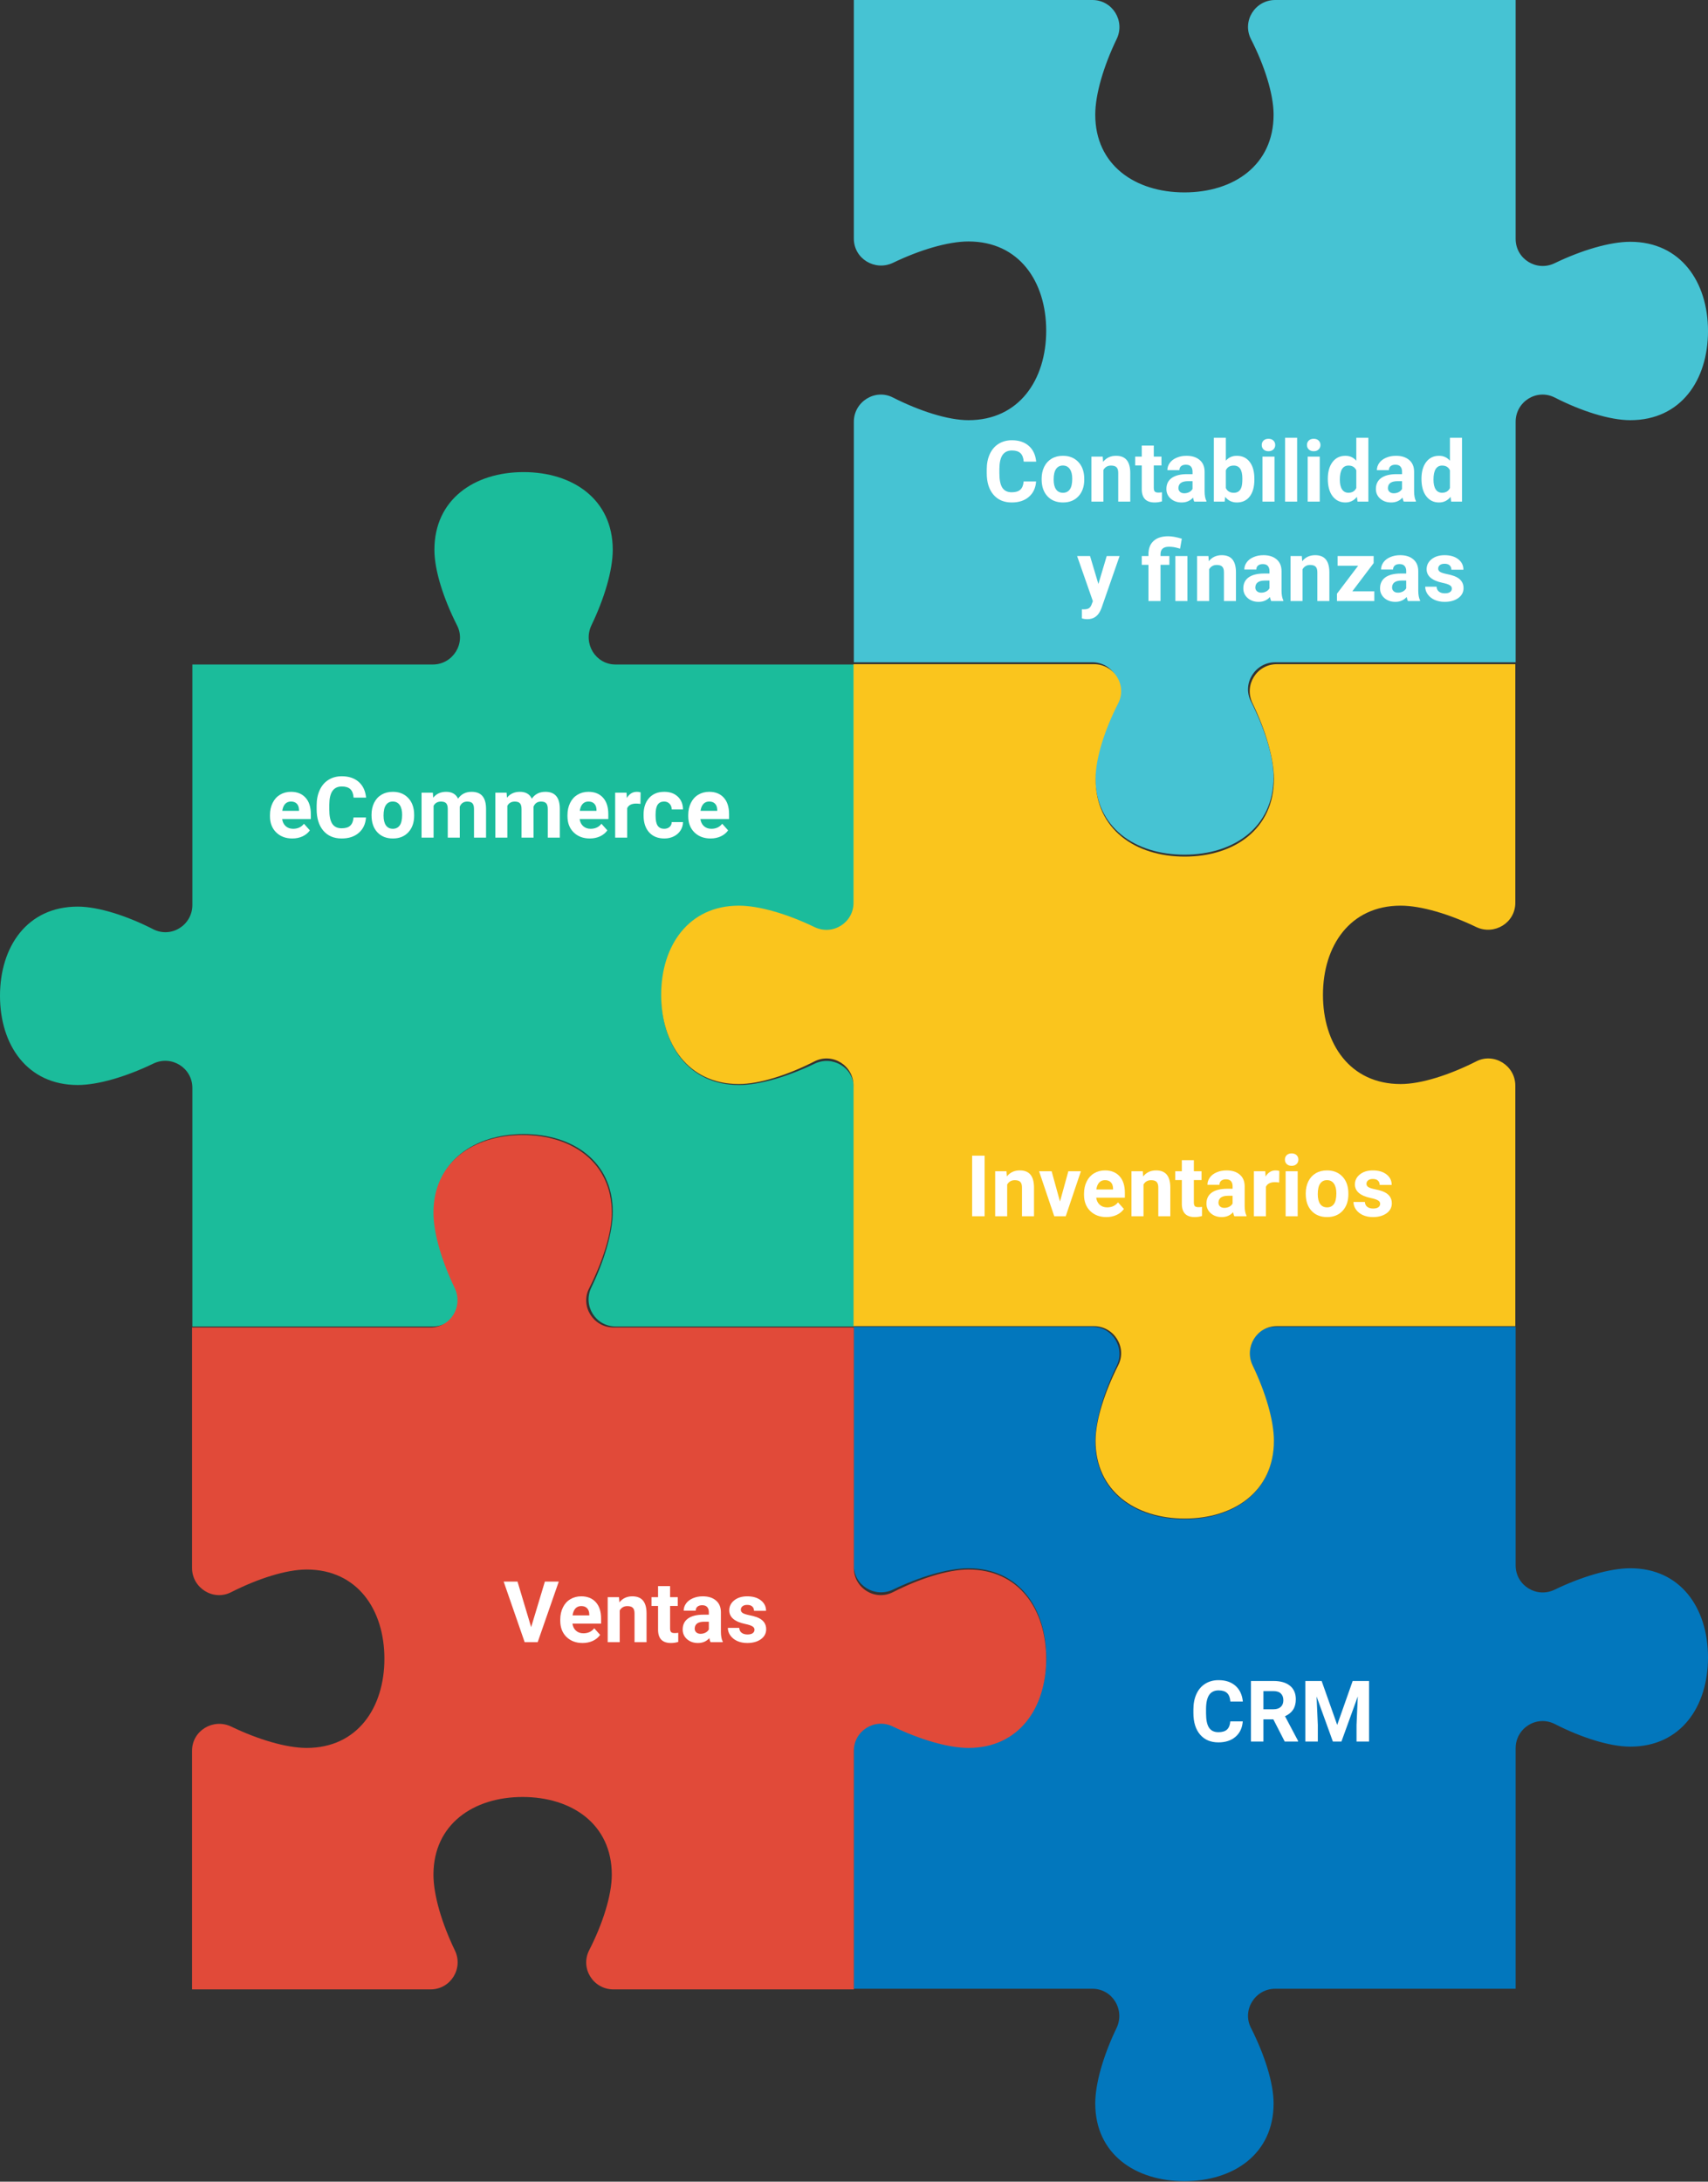
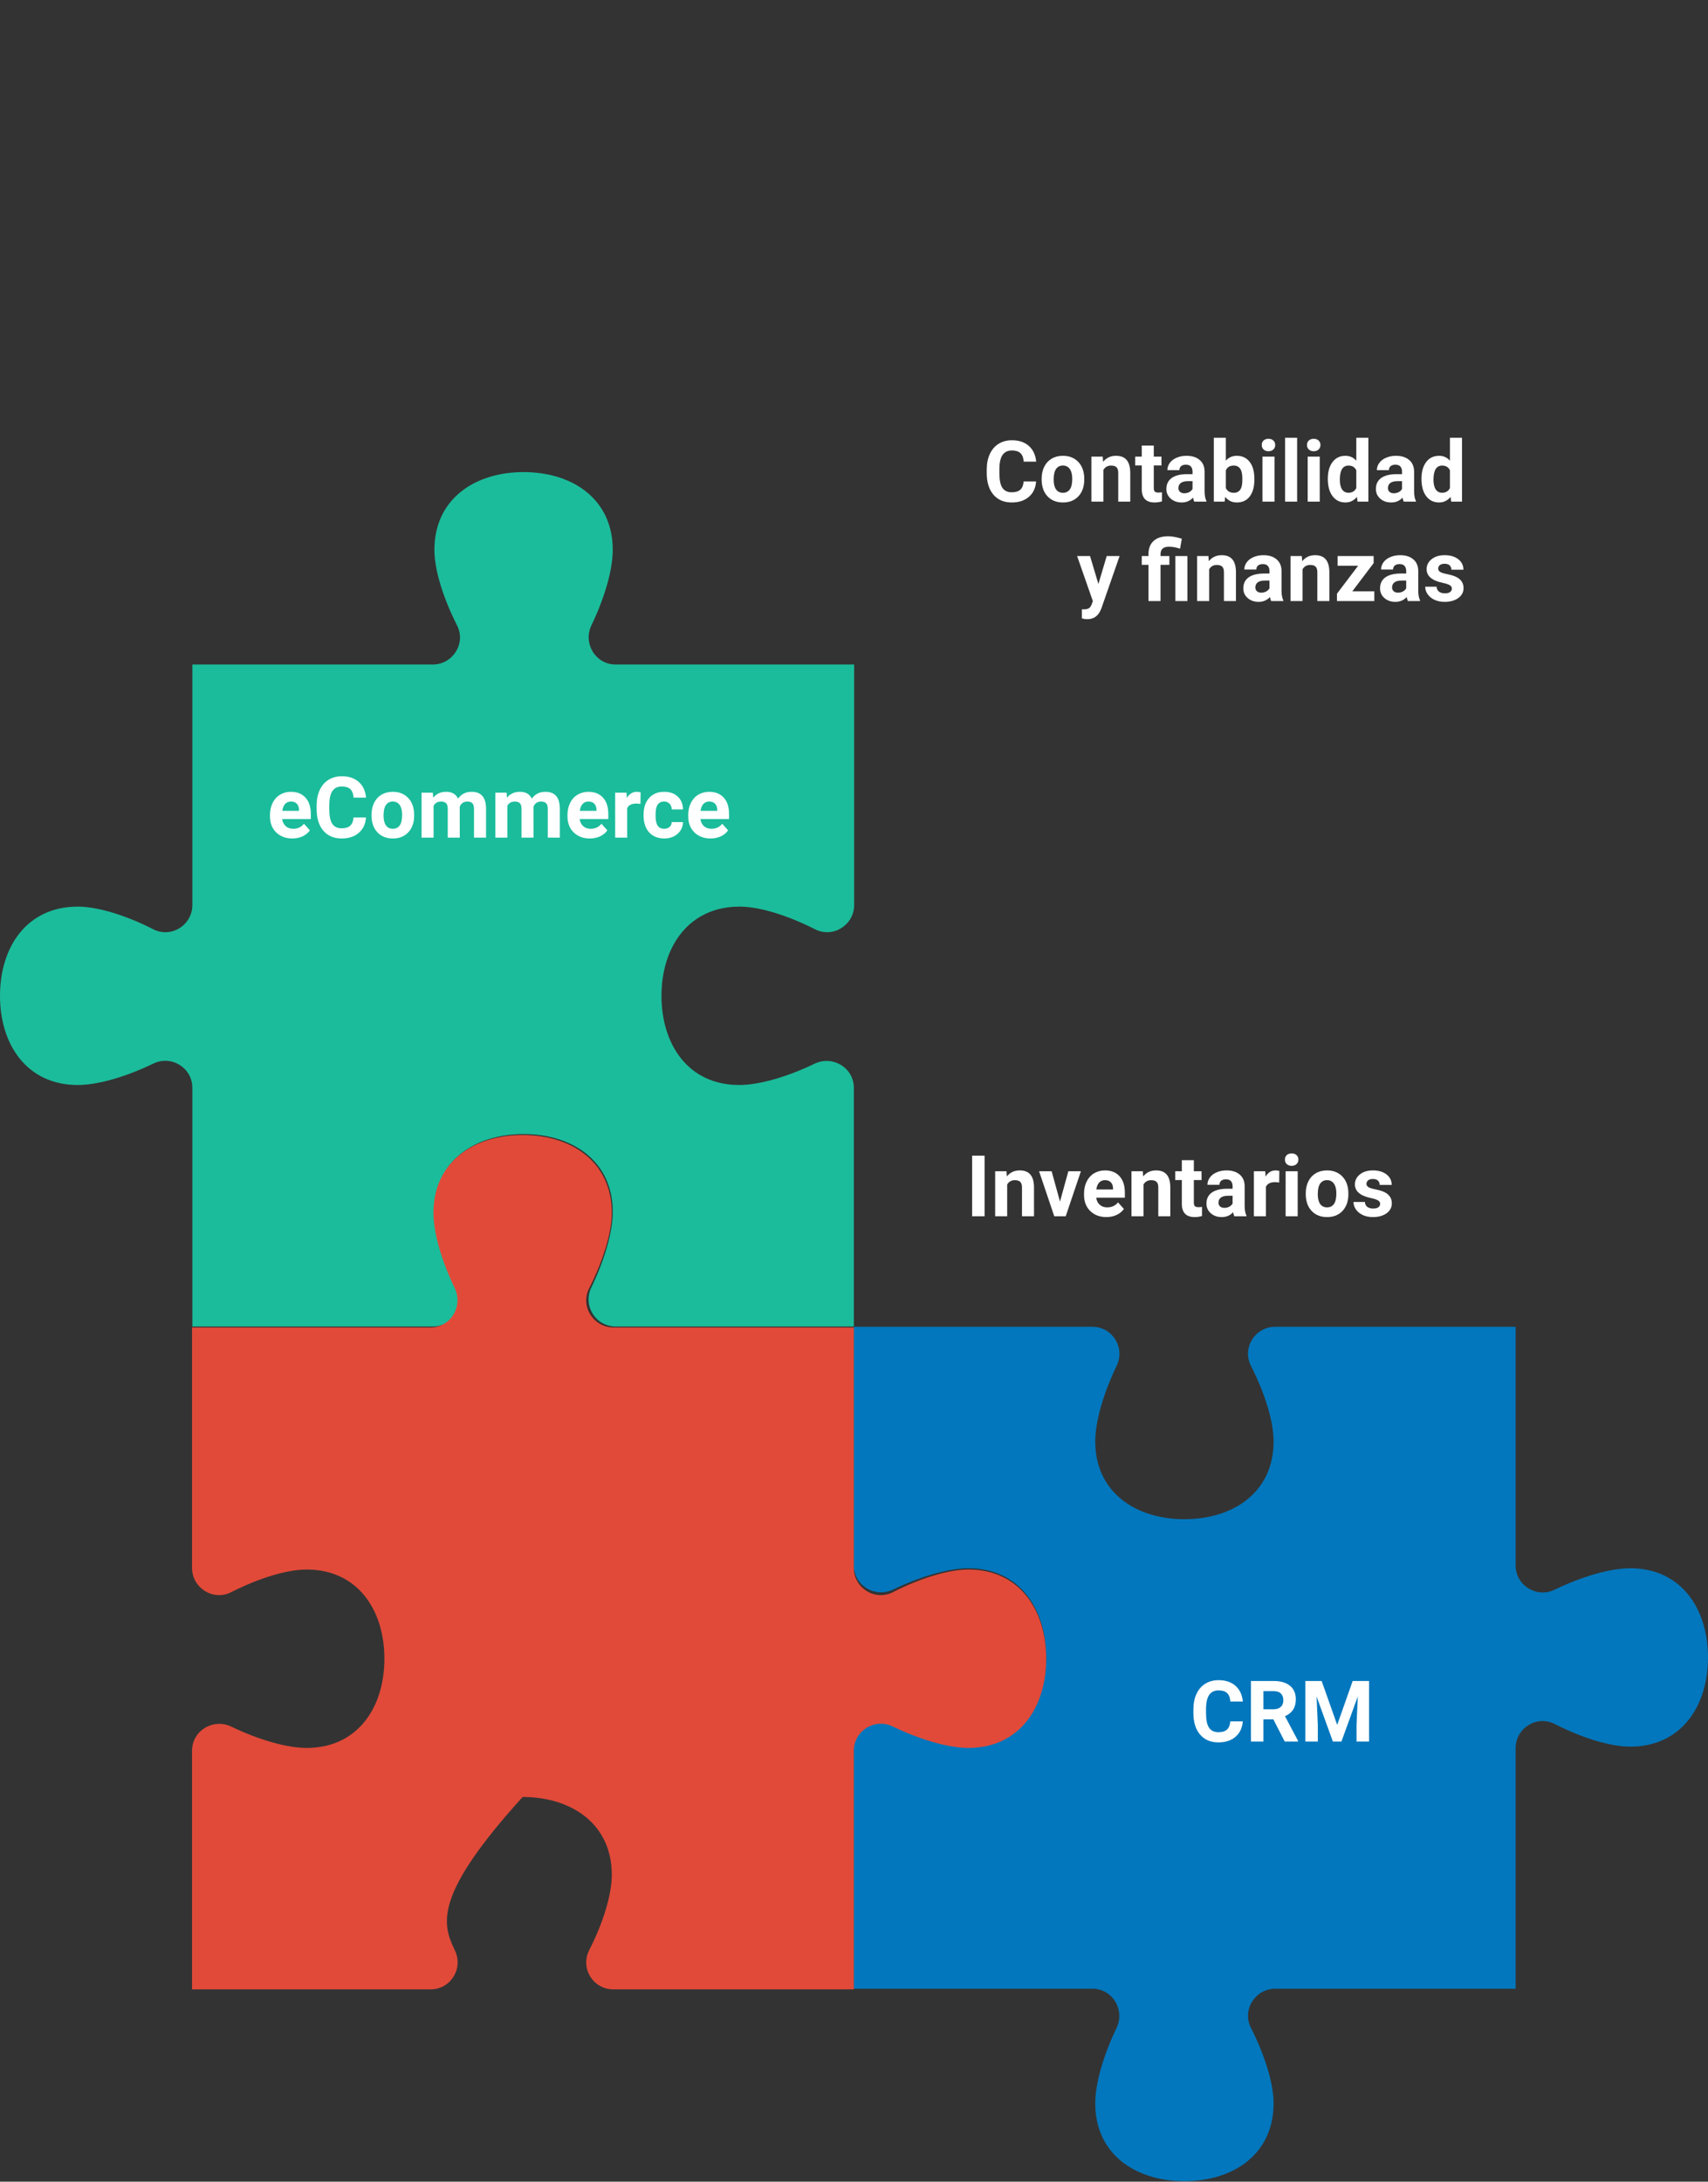
<svg xmlns="http://www.w3.org/2000/svg" width="361" height="461" viewBox="0 0 361 461" fill="none">
  <rect x="0" y="0" width="361" height="461" fill="#333333" stroke="none" />
  <path d="M204.699 369.077C200.324 369.077 194.333 367.125 188.746 364.298C184.976 362.346 180.466 365.173 180.466 369.414V420.235H230.884C235.125 420.235 237.817 424.678 236 428.515C233.307 434.102 231.49 440.093 231.49 444.468C231.49 455.171 239.971 460.893 250.337 460.893C260.771 460.893 269.185 455.104 269.185 444.468C269.185 440.093 267.233 434.102 264.406 428.515C262.454 424.745 265.281 420.235 269.521 420.235H320.343V369.414C320.343 365.173 324.785 362.346 328.622 364.298C334.142 367.125 340.2 369.077 344.576 369.077C355.278 369.077 361 360.596 361 350.23C361 339.796 355.211 331.382 344.576 331.382C340.2 331.382 334.209 333.2 328.622 335.892C324.785 337.777 320.343 335.017 320.343 330.776V280.359V290.052V280.359H269.521C265.281 280.359 262.454 284.802 264.406 288.638C267.233 294.158 269.185 300.216 269.185 304.592C269.185 315.294 260.703 321.016 250.337 321.016C239.904 321.016 231.49 315.227 231.49 304.592C231.49 300.216 233.307 294.225 236 288.638C237.884 284.802 235.125 280.359 230.884 280.359H180.466V330.776C180.466 335.017 184.909 337.71 188.746 335.892C194.333 333.2 200.324 331.382 204.699 331.382C215.402 331.382 221.123 339.864 221.123 350.23C221.123 360.596 215.402 369.077 204.699 369.077Z" fill="#0277BD" />
-   <path d="M204.699 88.786C200.324 88.786 194.333 86.834 188.746 84.007C184.976 82.055 180.466 84.882 180.466 89.123V139.944H230.884C235.125 139.944 237.817 144.387 236 148.223C233.307 153.81 231.49 159.801 231.49 164.177C231.49 174.879 239.971 180.601 250.337 180.601C260.771 180.601 269.185 174.812 269.185 164.177C269.185 159.801 267.233 153.81 264.406 148.223C262.454 144.454 265.281 139.944 269.521 139.944H320.343V89.123C320.343 84.882 324.785 82.055 328.622 84.007C334.142 86.834 340.2 88.786 344.576 88.786C355.278 88.786 361 80.305 361 69.938C361 59.572 355.211 51.091 344.576 51.091C340.2 51.091 334.209 52.908 328.622 55.601C324.785 57.485 320.343 54.725 320.343 50.485V0V9.693V0H269.521C265.281 0 262.454 4.443 264.406 8.28C267.233 13.799 269.185 19.857 269.185 24.233C269.185 34.935 260.703 40.657 250.337 40.657C239.904 40.657 231.49 34.868 231.49 24.233C231.49 19.857 233.307 13.867 236 8.28C237.884 4.443 235.125 0 230.884 0H180.466V50.417C180.466 54.658 184.909 57.351 188.746 55.533C194.333 52.841 200.324 51.023 204.699 51.023C215.402 51.023 221.123 59.505 221.123 69.871C221.123 80.237 215.402 88.786 204.699 88.786Z" fill="#46C3D3" />
  <path d="M156.301 191.573C160.676 191.573 166.667 193.525 172.254 196.353C176.024 198.305 180.534 195.477 180.534 191.237V140.415H130.116C125.875 140.415 123.183 135.973 125 132.136C127.693 126.549 129.51 120.558 129.51 116.183C129.51 105.48 121.029 99.758 110.663 99.758C100.229 99.758 91.815 105.547 91.815 116.183C91.815 120.558 93.767 126.549 96.594 132.136C98.546 135.905 95.719 140.415 91.478 140.415H40.657V191.237C40.657 195.477 36.214 198.305 32.378 196.353C26.858 193.525 20.8 191.573 16.424 191.573C5.722 191.573 0 200.055 0 210.421C0 220.854 5.789 229.269 16.424 229.269C20.8 229.269 26.791 227.451 32.378 224.759C36.214 222.874 40.657 225.634 40.657 229.874V280.292V270.599V280.292H91.478C95.719 280.292 98.546 275.849 96.594 272.012C93.767 266.493 91.815 260.435 91.815 256.059C91.815 245.356 100.296 239.635 110.663 239.635C121.096 239.635 129.51 245.424 129.51 256.059C129.51 260.435 127.693 266.425 125 272.012C123.116 275.849 125.875 280.292 130.116 280.292H180.466V229.874C180.466 225.634 176.024 222.941 172.187 224.759C166.6 227.451 160.609 229.269 156.234 229.269C145.531 229.269 139.809 220.787 139.809 210.421C139.809 200.055 145.598 191.573 156.301 191.573Z" fill="#1BBC9B" />
-   <path d="M296.043 229.066C300.418 229.066 306.409 227.114 311.996 224.287C315.765 222.335 320.275 225.162 320.275 229.403V280.224H269.858C265.617 280.224 262.925 284.667 264.742 288.504C267.435 294.091 269.252 300.082 269.252 304.457C269.252 315.16 260.771 320.881 250.404 320.881C239.971 320.881 231.557 315.092 231.557 304.457C231.557 300.082 233.509 294.091 236.336 288.504C238.288 284.734 235.461 280.224 231.22 280.224H180.399V229.403C180.399 225.162 175.956 222.335 172.119 224.287C166.6 227.114 160.541 229.066 156.166 229.066C145.463 229.066 139.742 220.585 139.742 210.219C139.742 199.852 145.531 191.371 156.166 191.371C160.541 191.371 166.532 193.188 172.119 195.881C175.956 197.766 180.399 195.006 180.399 190.765V140.348V150.041V140.348H231.22C235.461 140.348 238.288 144.79 236.336 148.627C233.509 154.147 231.557 160.205 231.557 164.58C231.557 175.283 240.038 181.005 250.404 181.005C260.838 181.005 269.252 175.216 269.252 164.58C269.252 160.205 267.435 154.214 264.742 148.627C262.857 144.79 265.617 140.348 269.858 140.348H320.275V190.765C320.275 195.006 315.833 197.698 311.996 195.881C306.409 193.188 300.418 191.371 296.043 191.371C285.34 191.371 279.618 199.852 279.618 210.219C279.618 220.585 285.34 229.066 296.043 229.066Z" fill="#FAC51D" />
-   <path d="M64.822 331.651C60.447 331.651 54.456 333.604 48.869 336.431C45.099 338.383 40.589 335.556 40.589 331.315V280.494H91.007C95.248 280.494 97.94 276.051 96.123 272.214C93.43 266.627 91.613 260.636 91.613 256.261C91.613 245.558 100.094 239.836 110.46 239.836C120.894 239.836 129.308 245.625 129.308 256.261C129.308 260.636 127.356 266.627 124.529 272.214C122.577 275.984 125.404 280.494 129.645 280.494H180.466V331.315C180.466 335.556 184.909 338.383 188.745 336.431C194.265 333.604 200.323 331.651 204.699 331.651C215.401 331.651 221.123 340.133 221.123 350.499C221.123 360.933 215.334 369.347 204.699 369.347C200.323 369.347 194.332 367.529 188.745 364.837C184.909 362.952 180.466 365.712 180.466 369.953V420.37V410.677V420.37H129.645C125.404 420.37 122.577 415.927 124.529 412.091C127.356 406.571 129.308 400.513 129.308 396.137C129.308 385.435 120.827 379.713 110.46 379.713C100.027 379.713 91.613 385.502 91.613 396.137C91.613 400.513 93.43 406.504 96.123 412.091C98.007 415.927 95.248 420.37 91.007 420.37H40.589V369.953C40.589 365.712 45.032 363.019 48.869 364.837C54.456 367.529 60.447 369.347 64.822 369.347C75.525 369.347 81.246 360.865 81.246 350.499C81.246 340.133 75.525 331.651 64.822 331.651Z" fill="#E14A39" />
+   <path d="M64.822 331.651C60.447 331.651 54.456 333.604 48.869 336.431C45.099 338.383 40.589 335.556 40.589 331.315V280.494H91.007C95.248 280.494 97.94 276.051 96.123 272.214C93.43 266.627 91.613 260.636 91.613 256.261C91.613 245.558 100.094 239.836 110.46 239.836C120.894 239.836 129.308 245.625 129.308 256.261C129.308 260.636 127.356 266.627 124.529 272.214C122.577 275.984 125.404 280.494 129.645 280.494H180.466V331.315C180.466 335.556 184.909 338.383 188.745 336.431C194.265 333.604 200.323 331.651 204.699 331.651C215.401 331.651 221.123 340.133 221.123 350.499C221.123 360.933 215.334 369.347 204.699 369.347C200.323 369.347 194.332 367.529 188.745 364.837C184.909 362.952 180.466 365.712 180.466 369.953V420.37V410.677V420.37H129.645C125.404 420.37 122.577 415.927 124.529 412.091C127.356 406.571 129.308 400.513 129.308 396.137C129.308 385.435 120.827 379.713 110.46 379.713C91.613 400.513 93.43 406.504 96.123 412.091C98.007 415.927 95.248 420.37 91.007 420.37H40.589V369.953C40.589 365.712 45.032 363.019 48.869 364.837C54.456 367.529 60.447 369.347 64.822 369.347C75.525 369.347 81.246 360.865 81.246 350.499C81.246 340.133 75.525 331.651 64.822 331.651Z" fill="#E14A39" />
  <path d="M218.989 101.737C218.89 103.114 218.38 104.198 217.46 104.989C216.546 105.78 215.339 106.176 213.839 106.176C212.198 106.176 210.906 105.625 209.963 104.523C209.025 103.416 208.557 101.898 208.557 99.971V99.189C208.557 97.958 208.773 96.874 209.207 95.936C209.641 94.999 210.259 94.281 211.062 93.783C211.87 93.279 212.808 93.027 213.874 93.027C215.351 93.027 216.54 93.423 217.442 94.214C218.345 95.005 218.866 96.115 219.007 97.545H216.37C216.306 96.719 216.074 96.121 215.676 95.752C215.283 95.377 214.683 95.189 213.874 95.189C212.995 95.189 212.336 95.506 211.896 96.139C211.463 96.766 211.24 97.741 211.229 99.065V100.032C211.229 101.415 211.437 102.426 211.853 103.064C212.274 103.703 212.937 104.022 213.839 104.022C214.653 104.022 215.26 103.838 215.658 103.469C216.062 103.094 216.294 102.517 216.353 101.737H218.989ZM220.158 101.157C220.158 100.214 220.34 99.373 220.703 98.635C221.066 97.897 221.588 97.325 222.268 96.921C222.953 96.517 223.747 96.314 224.649 96.314C225.933 96.314 226.979 96.707 227.787 97.492C228.602 98.277 229.056 99.344 229.149 100.691L229.167 101.342C229.167 102.801 228.76 103.973 227.945 104.857C227.131 105.736 226.038 106.176 224.667 106.176C223.296 106.176 222.2 105.736 221.38 104.857C220.565 103.979 220.158 102.783 220.158 101.271V101.157ZM222.698 101.342C222.698 102.244 222.868 102.936 223.208 103.416C223.548 103.891 224.034 104.128 224.667 104.128C225.282 104.128 225.763 103.894 226.108 103.425C226.454 102.95 226.627 102.194 226.627 101.157C226.627 100.272 226.454 99.587 226.108 99.101C225.763 98.614 225.276 98.371 224.649 98.371C224.028 98.371 223.548 98.614 223.208 99.101C222.868 99.581 222.698 100.328 222.698 101.342ZM233.069 96.49L233.148 97.589C233.828 96.739 234.739 96.314 235.882 96.314C236.89 96.314 237.64 96.61 238.132 97.202C238.624 97.794 238.876 98.679 238.888 99.856V106H236.348V99.918C236.348 99.379 236.23 98.989 235.996 98.749C235.762 98.503 235.372 98.38 234.827 98.38C234.112 98.38 233.576 98.685 233.219 99.294V106H230.679V96.49H233.069ZM243.862 94.152V96.49H245.488V98.353H243.862V103.1C243.862 103.451 243.93 103.703 244.064 103.855C244.199 104.008 244.457 104.084 244.838 104.084C245.119 104.084 245.368 104.063 245.585 104.022V105.947C245.087 106.1 244.574 106.176 244.047 106.176C242.266 106.176 241.357 105.276 241.322 103.478V98.353H239.934V96.49H241.322V94.152H243.862ZM252.414 106C252.297 105.771 252.212 105.487 252.159 105.147C251.544 105.833 250.744 106.176 249.76 106.176C248.828 106.176 248.055 105.906 247.439 105.367C246.83 104.828 246.525 104.148 246.525 103.328C246.525 102.32 246.897 101.547 247.642 101.008C248.392 100.469 249.473 100.196 250.885 100.19H252.054V99.645C252.054 99.206 251.939 98.855 251.711 98.591C251.488 98.327 251.134 98.195 250.647 98.195C250.22 98.195 249.883 98.298 249.637 98.503C249.396 98.708 249.276 98.989 249.276 99.347H246.736C246.736 98.796 246.906 98.286 247.246 97.817C247.586 97.349 248.066 96.982 248.688 96.719C249.309 96.449 250.006 96.314 250.779 96.314C251.951 96.314 252.88 96.61 253.565 97.202C254.257 97.788 254.603 98.614 254.603 99.681V103.803C254.608 104.705 254.734 105.388 254.98 105.851V106H252.414ZM250.313 104.233C250.688 104.233 251.034 104.151 251.351 103.987C251.667 103.817 251.901 103.592 252.054 103.311V101.676H251.104C249.833 101.676 249.156 102.115 249.074 102.994L249.065 103.144C249.065 103.46 249.177 103.721 249.399 103.926C249.622 104.131 249.927 104.233 250.313 104.233ZM265.123 101.333C265.123 102.856 264.798 104.046 264.147 104.901C263.497 105.751 262.589 106.176 261.423 106.176C260.392 106.176 259.568 105.78 258.953 104.989L258.839 106H256.554V92.5H259.094V97.343C259.68 96.657 260.45 96.314 261.405 96.314C262.565 96.314 263.474 96.742 264.13 97.598C264.792 98.447 265.123 99.645 265.123 101.192V101.333ZM262.583 101.148C262.583 100.188 262.431 99.487 262.126 99.048C261.821 98.603 261.367 98.38 260.764 98.38C259.955 98.38 259.398 98.711 259.094 99.373V103.126C259.404 103.794 259.967 104.128 260.781 104.128C261.602 104.128 262.141 103.724 262.398 102.915C262.521 102.528 262.583 101.939 262.583 101.148ZM269.377 106H266.828V96.49H269.377V106ZM266.679 94.029C266.679 93.648 266.805 93.335 267.057 93.089C267.314 92.843 267.663 92.72 268.103 92.72C268.536 92.72 268.882 92.843 269.14 93.089C269.397 93.335 269.526 93.648 269.526 94.029C269.526 94.416 269.395 94.732 269.131 94.978C268.873 95.225 268.53 95.348 268.103 95.348C267.675 95.348 267.329 95.225 267.065 94.978C266.808 94.732 266.679 94.416 266.679 94.029ZM274.158 106H271.609V92.5H274.158V106ZM278.939 106H276.391V96.49H278.939V106ZM276.241 94.029C276.241 93.648 276.367 93.335 276.619 93.089C276.877 92.843 277.226 92.72 277.665 92.72C278.099 92.72 278.444 92.843 278.702 93.089C278.96 93.335 279.089 93.648 279.089 94.029C279.089 94.416 278.957 94.732 278.693 94.978C278.436 95.225 278.093 95.348 277.665 95.348C277.237 95.348 276.892 95.225 276.628 94.978C276.37 94.732 276.241 94.416 276.241 94.029ZM280.645 101.175C280.645 99.692 280.976 98.512 281.638 97.633C282.306 96.754 283.217 96.314 284.371 96.314C285.297 96.314 286.062 96.66 286.665 97.352V92.5H289.214V106H286.92L286.797 104.989C286.164 105.78 285.35 106.176 284.354 106.176C283.234 106.176 282.335 105.736 281.655 104.857C280.981 103.973 280.645 102.745 280.645 101.175ZM283.185 101.359C283.185 102.25 283.34 102.933 283.65 103.407C283.961 103.882 284.412 104.119 285.004 104.119C285.789 104.119 286.343 103.788 286.665 103.126V99.373C286.349 98.711 285.801 98.38 285.021 98.38C283.797 98.38 283.185 99.373 283.185 101.359ZM296.693 106C296.576 105.771 296.491 105.487 296.438 105.147C295.823 105.833 295.023 106.176 294.039 106.176C293.107 106.176 292.334 105.906 291.719 105.367C291.109 104.828 290.805 104.148 290.805 103.328C290.805 102.32 291.177 101.547 291.921 101.008C292.671 100.469 293.752 100.196 295.164 100.19H296.333V99.645C296.333 99.206 296.219 98.855 295.99 98.591C295.768 98.327 295.413 98.195 294.927 98.195C294.499 98.195 294.162 98.298 293.916 98.503C293.676 98.708 293.556 98.989 293.556 99.347H291.016C291.016 98.796 291.186 98.286 291.525 97.817C291.865 97.349 292.346 96.982 292.967 96.719C293.588 96.449 294.285 96.314 295.059 96.314C296.23 96.314 297.159 96.61 297.845 97.202C298.536 97.788 298.882 98.614 298.882 99.681V103.803C298.888 104.705 299.014 105.388 299.26 105.851V106H296.693ZM294.593 104.233C294.968 104.233 295.313 104.151 295.63 103.987C295.946 103.817 296.181 103.592 296.333 103.311V101.676H295.384C294.112 101.676 293.436 102.115 293.354 102.994L293.345 103.144C293.345 103.46 293.456 103.721 293.679 103.926C293.901 104.131 294.206 104.233 294.593 104.233ZM300.438 101.175C300.438 99.692 300.769 98.512 301.431 97.633C302.099 96.754 303.01 96.314 304.164 96.314C305.09 96.314 305.854 96.66 306.458 97.352V92.5H309.007V106H306.713L306.59 104.989C305.957 105.78 305.143 106.176 304.146 106.176C303.027 106.176 302.128 105.736 301.448 104.857C300.774 103.973 300.438 102.745 300.438 101.175ZM302.978 101.359C302.978 102.25 303.133 102.933 303.443 103.407C303.754 103.882 304.205 104.119 304.797 104.119C305.582 104.119 306.136 103.788 306.458 103.126V99.373C306.142 98.711 305.594 98.38 304.814 98.38C303.59 98.38 302.978 99.373 302.978 101.359ZM232.155 123.405L233.913 117.49H236.638L232.814 128.477L232.604 128.978C232.035 130.22 231.098 130.841 229.791 130.841C229.422 130.841 229.047 130.785 228.666 130.674V128.749L229.053 128.758C229.533 128.758 229.891 128.685 230.125 128.538C230.365 128.392 230.553 128.148 230.688 127.809L230.986 127.026L227.655 117.49H230.389L232.155 123.405ZM242.737 127V119.354H241.322V117.49H242.737V117.051C242.749 115.855 243.115 114.936 243.836 114.291C244.562 113.641 245.585 113.315 246.903 113.315C247.694 113.315 248.655 113.488 249.786 113.834L249.417 115.935C248.843 115.765 248.397 115.656 248.081 115.609C247.765 115.557 247.425 115.53 247.062 115.53C245.878 115.53 245.286 116.055 245.286 117.104V117.49H247.158V119.354H245.286V127H242.737ZM250.973 127H248.424V117.49H250.973V127ZM255.411 117.49L255.49 118.589C256.17 117.739 257.081 117.314 258.224 117.314C259.231 117.314 259.981 117.61 260.474 118.202C260.966 118.794 261.218 119.679 261.229 120.856V127H258.689V120.918C258.689 120.379 258.572 119.989 258.338 119.749C258.104 119.503 257.714 119.38 257.169 119.38C256.454 119.38 255.918 119.685 255.561 120.294V127H253.021V117.49H255.411ZM268.674 127C268.557 126.771 268.472 126.487 268.419 126.147C267.804 126.833 267.004 127.176 266.02 127.176C265.088 127.176 264.314 126.906 263.699 126.367C263.09 125.828 262.785 125.148 262.785 124.328C262.785 123.32 263.157 122.547 263.901 122.008C264.651 121.469 265.732 121.196 267.145 121.19H268.313V120.646C268.313 120.206 268.199 119.854 267.971 119.591C267.748 119.327 267.394 119.195 266.907 119.195C266.479 119.195 266.143 119.298 265.896 119.503C265.656 119.708 265.536 119.989 265.536 120.347H262.996C262.996 119.796 263.166 119.286 263.506 118.817C263.846 118.349 264.326 117.982 264.947 117.719C265.568 117.449 266.266 117.314 267.039 117.314C268.211 117.314 269.14 117.61 269.825 118.202C270.517 118.788 270.862 119.614 270.862 120.681V124.803C270.868 125.705 270.994 126.388 271.24 126.851V127H268.674ZM266.573 125.233C266.948 125.233 267.294 125.151 267.61 124.987C267.927 124.817 268.161 124.592 268.313 124.311V122.676H267.364C266.093 122.676 265.416 123.115 265.334 123.994L265.325 124.144C265.325 124.46 265.437 124.721 265.659 124.926C265.882 125.131 266.187 125.233 266.573 125.233ZM275.151 117.49L275.23 118.589C275.91 117.739 276.821 117.314 277.964 117.314C278.972 117.314 279.722 117.61 280.214 118.202C280.706 118.794 280.958 119.679 280.97 120.856V127H278.43V120.918C278.43 120.379 278.312 119.989 278.078 119.749C277.844 119.503 277.454 119.38 276.909 119.38C276.194 119.38 275.658 119.685 275.301 120.294V127H272.761V117.49H275.151ZM285.821 124.952H290.471V127H282.578V125.453L287.052 119.547H282.71V117.49H290.33V118.993L285.821 124.952ZM297.572 127C297.455 126.771 297.37 126.487 297.317 126.147C296.702 126.833 295.902 127.176 294.918 127.176C293.986 127.176 293.213 126.906 292.598 126.367C291.988 125.828 291.684 125.148 291.684 124.328C291.684 123.32 292.056 122.547 292.8 122.008C293.55 121.469 294.631 121.196 296.043 121.19H297.212V120.646C297.212 120.206 297.098 119.854 296.869 119.591C296.646 119.327 296.292 119.195 295.806 119.195C295.378 119.195 295.041 119.298 294.795 119.503C294.555 119.708 294.435 119.989 294.435 120.347H291.895C291.895 119.796 292.064 119.286 292.404 118.817C292.744 118.349 293.225 117.982 293.846 117.719C294.467 117.449 295.164 117.314 295.938 117.314C297.109 117.314 298.038 117.61 298.724 118.202C299.415 118.788 299.761 119.614 299.761 120.681V124.803C299.767 125.705 299.893 126.388 300.139 126.851V127H297.572ZM295.472 125.233C295.847 125.233 296.192 125.151 296.509 124.987C296.825 124.817 297.06 124.592 297.212 124.311V122.676H296.263C294.991 122.676 294.314 123.115 294.232 123.994L294.224 124.144C294.224 124.46 294.335 124.721 294.558 124.926C294.78 125.131 295.085 125.233 295.472 125.233ZM306.862 124.372C306.862 124.062 306.707 123.818 306.396 123.643C306.092 123.461 305.6 123.3 304.92 123.159C302.658 122.685 301.527 121.724 301.527 120.276C301.527 119.433 301.876 118.729 302.573 118.167C303.276 117.599 304.193 117.314 305.324 117.314C306.531 117.314 307.495 117.599 308.216 118.167C308.942 118.735 309.306 119.474 309.306 120.382H306.766C306.766 120.019 306.648 119.72 306.414 119.485C306.18 119.245 305.813 119.125 305.315 119.125C304.888 119.125 304.557 119.222 304.322 119.415C304.088 119.608 303.971 119.854 303.971 120.153C303.971 120.435 304.103 120.663 304.366 120.839C304.636 121.009 305.087 121.158 305.72 121.287C306.353 121.41 306.886 121.551 307.319 121.709C308.661 122.201 309.332 123.054 309.332 124.267C309.332 125.134 308.96 125.837 308.216 126.376C307.472 126.909 306.511 127.176 305.333 127.176C304.536 127.176 303.827 127.035 303.206 126.754C302.591 126.467 302.107 126.077 301.756 125.585C301.404 125.087 301.229 124.551 301.229 123.977H303.637C303.66 124.428 303.827 124.773 304.138 125.014C304.448 125.254 304.864 125.374 305.386 125.374C305.872 125.374 306.238 125.283 306.484 125.102C306.736 124.914 306.862 124.671 306.862 124.372Z" fill="white" />
  <path d="M208.104 257H205.467V244.203H208.104V257ZM212.727 247.49L212.806 248.589C213.485 247.739 214.396 247.314 215.539 247.314C216.547 247.314 217.297 247.61 217.789 248.202C218.281 248.794 218.533 249.679 218.545 250.856V257H216.005V250.918C216.005 250.379 215.888 249.989 215.653 249.749C215.419 249.503 215.029 249.38 214.484 249.38C213.77 249.38 213.233 249.685 212.876 250.294V257H210.336V247.49H212.727ZM224.038 253.897L225.805 247.49H228.459L225.251 257H222.825L219.617 247.49H222.271L224.038 253.897ZM233.838 257.176C232.443 257.176 231.307 256.748 230.428 255.893C229.555 255.037 229.118 253.897 229.118 252.474V252.228C229.118 251.272 229.303 250.42 229.672 249.67C230.041 248.914 230.562 248.334 231.236 247.93C231.916 247.52 232.689 247.314 233.557 247.314C234.857 247.314 235.88 247.725 236.624 248.545C237.374 249.365 237.749 250.528 237.749 252.034V253.071H231.693C231.775 253.692 232.021 254.19 232.432 254.565C232.848 254.94 233.372 255.128 234.005 255.128C234.983 255.128 235.748 254.773 236.299 254.064L237.547 255.462C237.166 256.001 236.65 256.423 236 256.728C235.35 257.026 234.629 257.176 233.838 257.176ZM233.548 249.371C233.044 249.371 232.634 249.541 232.317 249.881C232.007 250.221 231.808 250.707 231.72 251.34H235.253V251.138C235.241 250.575 235.089 250.142 234.796 249.837C234.503 249.526 234.087 249.371 233.548 249.371ZM241.537 247.49L241.616 248.589C242.296 247.739 243.207 247.314 244.35 247.314C245.357 247.314 246.107 247.61 246.6 248.202C247.092 248.794 247.344 249.679 247.355 250.856V257H244.815V250.918C244.815 250.379 244.698 249.989 244.464 249.749C244.229 249.503 243.84 249.38 243.295 249.38C242.58 249.38 242.044 249.685 241.687 250.294V257H239.146V247.49H241.537ZM252.33 245.152V247.49H253.956V249.354H252.33V254.1C252.33 254.451 252.397 254.703 252.532 254.855C252.667 255.008 252.925 255.084 253.306 255.084C253.587 255.084 253.836 255.063 254.053 255.022V256.947C253.555 257.1 253.042 257.176 252.515 257.176C250.733 257.176 249.825 256.276 249.79 254.478V249.354H248.401V247.49H249.79V245.152H252.33ZM260.882 257C260.765 256.771 260.68 256.487 260.627 256.147C260.012 256.833 259.212 257.176 258.228 257.176C257.296 257.176 256.522 256.906 255.907 256.367C255.298 255.828 254.993 255.148 254.993 254.328C254.993 253.32 255.365 252.547 256.109 252.008C256.859 251.469 257.94 251.196 259.353 251.19H260.521V250.646C260.521 250.206 260.407 249.854 260.179 249.591C259.956 249.327 259.602 249.195 259.115 249.195C258.688 249.195 258.351 249.298 258.104 249.503C257.864 249.708 257.744 249.989 257.744 250.347H255.204C255.204 249.796 255.374 249.286 255.714 248.817C256.054 248.349 256.534 247.982 257.155 247.719C257.776 247.449 258.474 247.314 259.247 247.314C260.419 247.314 261.348 247.61 262.033 248.202C262.725 248.788 263.07 249.614 263.07 250.681V254.803C263.076 255.705 263.202 256.388 263.448 256.851V257H260.882ZM258.781 255.233C259.156 255.233 259.502 255.151 259.818 254.987C260.135 254.817 260.369 254.592 260.521 254.311V252.676H259.572C258.301 252.676 257.624 253.115 257.542 253.994L257.533 254.144C257.533 254.46 257.645 254.721 257.867 254.926C258.09 255.131 258.395 255.233 258.781 255.233ZM270.365 249.872C270.02 249.825 269.715 249.802 269.451 249.802C268.49 249.802 267.86 250.127 267.562 250.777V257H265.021V247.49H267.421L267.491 248.624C268.001 247.751 268.707 247.314 269.609 247.314C269.891 247.314 270.154 247.353 270.4 247.429L270.365 249.872ZM274.276 257H271.728V247.49H274.276V257ZM271.578 245.029C271.578 244.648 271.704 244.335 271.956 244.089C272.214 243.843 272.562 243.72 273.002 243.72C273.436 243.72 273.781 243.843 274.039 244.089C274.297 244.335 274.426 244.648 274.426 245.029C274.426 245.416 274.294 245.732 274.03 245.979C273.772 246.225 273.43 246.348 273.002 246.348C272.574 246.348 272.229 246.225 271.965 245.979C271.707 245.732 271.578 245.416 271.578 245.029ZM275.981 252.157C275.981 251.214 276.163 250.373 276.526 249.635C276.89 248.896 277.411 248.325 278.091 247.921C278.776 247.517 279.57 247.314 280.473 247.314C281.756 247.314 282.802 247.707 283.61 248.492C284.425 249.277 284.879 250.344 284.973 251.691L284.99 252.342C284.99 253.801 284.583 254.973 283.769 255.857C282.954 256.736 281.861 257.176 280.49 257.176C279.119 257.176 278.023 256.736 277.203 255.857C276.389 254.979 275.981 253.783 275.981 252.271V252.157ZM278.521 252.342C278.521 253.244 278.691 253.936 279.031 254.416C279.371 254.891 279.857 255.128 280.49 255.128C281.105 255.128 281.586 254.894 281.932 254.425C282.277 253.95 282.45 253.194 282.45 252.157C282.45 251.272 282.277 250.587 281.932 250.101C281.586 249.614 281.1 249.371 280.473 249.371C279.852 249.371 279.371 249.614 279.031 250.101C278.691 250.581 278.521 251.328 278.521 252.342ZM291.705 254.372C291.705 254.062 291.55 253.818 291.239 253.643C290.935 253.461 290.442 253.3 289.763 253.159C287.501 252.685 286.37 251.724 286.37 250.276C286.37 249.433 286.719 248.729 287.416 248.167C288.119 247.599 289.036 247.314 290.167 247.314C291.374 247.314 292.338 247.599 293.059 248.167C293.785 248.735 294.148 249.474 294.148 250.382H291.608C291.608 250.019 291.491 249.72 291.257 249.485C291.022 249.245 290.656 249.125 290.158 249.125C289.73 249.125 289.399 249.222 289.165 249.415C288.931 249.608 288.813 249.854 288.813 250.153C288.813 250.435 288.945 250.663 289.209 250.839C289.479 251.009 289.93 251.158 290.562 251.287C291.195 251.41 291.729 251.551 292.162 251.709C293.504 252.201 294.175 253.054 294.175 254.267C294.175 255.134 293.803 255.837 293.059 256.376C292.314 256.909 291.354 257.176 290.176 257.176C289.379 257.176 288.67 257.035 288.049 256.754C287.434 256.467 286.95 256.077 286.599 255.585C286.247 255.087 286.071 254.551 286.071 253.977H288.479C288.503 254.428 288.67 254.773 288.98 255.014C289.291 255.254 289.707 255.374 290.229 255.374C290.715 255.374 291.081 255.283 291.327 255.102C291.579 254.914 291.705 254.671 291.705 254.372Z" fill="white" />
-   <path d="M112.264 343.827L115.164 334.203H118.1L113.644 347H110.893L106.454 334.203H109.381L112.264 343.827ZM123.136 347.176C121.741 347.176 120.604 346.748 119.726 345.893C118.853 345.037 118.416 343.897 118.416 342.474V342.228C118.416 341.272 118.601 340.42 118.97 339.67C119.339 338.914 119.86 338.334 120.534 337.93C121.214 337.52 121.987 337.314 122.854 337.314C124.155 337.314 125.178 337.725 125.922 338.545C126.672 339.365 127.047 340.528 127.047 342.034V343.071H120.991C121.073 343.692 121.319 344.19 121.729 344.565C122.146 344.94 122.67 345.128 123.303 345.128C124.281 345.128 125.046 344.773 125.597 344.064L126.845 345.462C126.464 346.001 125.948 346.423 125.298 346.728C124.647 347.026 123.927 347.176 123.136 347.176ZM122.846 339.371C122.342 339.371 121.932 339.541 121.615 339.881C121.305 340.221 121.105 340.707 121.018 341.34H124.551V341.138C124.539 340.575 124.387 340.142 124.094 339.837C123.801 339.526 123.385 339.371 122.846 339.371ZM130.835 337.49L130.914 338.589C131.594 337.739 132.505 337.314 133.647 337.314C134.655 337.314 135.405 337.61 135.897 338.202C136.39 338.794 136.642 339.679 136.653 340.856V347H134.113V340.918C134.113 340.379 133.996 339.989 133.762 339.749C133.527 339.503 133.138 339.38 132.593 339.38C131.878 339.38 131.342 339.685 130.984 340.294V347H128.444V337.49H130.835ZM141.628 335.152V337.49H143.254V339.354H141.628V344.1C141.628 344.451 141.695 344.703 141.83 344.855C141.965 345.008 142.223 345.084 142.604 345.084C142.885 345.084 143.134 345.063 143.351 345.022V346.947C142.853 347.1 142.34 347.176 141.812 347.176C140.031 347.176 139.123 346.276 139.088 344.478V339.354H137.699V337.49H139.088V335.152H141.628ZM150.18 347C150.062 346.771 149.978 346.487 149.925 346.147C149.31 346.833 148.51 347.176 147.525 347.176C146.594 347.176 145.82 346.906 145.205 346.367C144.596 345.828 144.291 345.148 144.291 344.328C144.291 343.32 144.663 342.547 145.407 342.008C146.157 341.469 147.238 341.196 148.65 341.19H149.819V340.646C149.819 340.206 149.705 339.854 149.477 339.591C149.254 339.327 148.899 339.195 148.413 339.195C147.985 339.195 147.648 339.298 147.402 339.503C147.162 339.708 147.042 339.989 147.042 340.347H144.502C144.502 339.796 144.672 339.286 145.012 338.817C145.352 338.349 145.832 337.982 146.453 337.719C147.074 337.449 147.771 337.314 148.545 337.314C149.717 337.314 150.646 337.61 151.331 338.202C152.022 338.788 152.368 339.614 152.368 340.681V344.803C152.374 345.705 152.5 346.388 152.746 346.851V347H150.18ZM148.079 345.233C148.454 345.233 148.8 345.151 149.116 344.987C149.433 344.817 149.667 344.592 149.819 344.311V342.676H148.87C147.599 342.676 146.922 343.115 146.84 343.994L146.831 344.144C146.831 344.46 146.942 344.721 147.165 344.926C147.388 345.131 147.692 345.233 148.079 345.233ZM159.47 344.372C159.47 344.062 159.314 343.818 159.004 343.643C158.699 343.461 158.207 343.3 157.527 343.159C155.266 342.685 154.135 341.724 154.135 340.276C154.135 339.433 154.483 338.729 155.181 338.167C155.884 337.599 156.801 337.314 157.932 337.314C159.139 337.314 160.103 337.599 160.823 338.167C161.55 338.735 161.913 339.474 161.913 340.382H159.373C159.373 340.019 159.256 339.72 159.021 339.485C158.787 339.245 158.421 339.125 157.923 339.125C157.495 339.125 157.164 339.222 156.93 339.415C156.695 339.608 156.578 339.854 156.578 340.153C156.578 340.435 156.71 340.663 156.974 340.839C157.243 341.009 157.694 341.158 158.327 341.287C158.96 341.41 159.493 341.551 159.927 341.709C161.269 342.201 161.939 343.054 161.939 344.267C161.939 345.134 161.567 345.837 160.823 346.376C160.079 346.909 159.118 347.176 157.94 347.176C157.144 347.176 156.435 347.035 155.813 346.754C155.198 346.467 154.715 346.077 154.363 345.585C154.012 345.087 153.836 344.551 153.836 343.977H156.244C156.268 344.428 156.435 344.773 156.745 345.014C157.056 345.254 157.472 345.374 157.993 345.374C158.479 345.374 158.846 345.283 159.092 345.102C159.344 344.914 159.47 344.671 159.47 344.372Z" fill="white" />
  <path d="M262.668 363.737C262.568 365.114 262.059 366.198 261.139 366.989C260.225 367.78 259.018 368.176 257.518 368.176C255.877 368.176 254.585 367.625 253.642 366.523C252.704 365.416 252.235 363.898 252.235 361.971V361.188C252.235 359.958 252.452 358.874 252.886 357.937C253.319 356.999 253.938 356.281 254.74 355.783C255.549 355.279 256.486 355.027 257.553 355.027C259.029 355.027 260.219 355.423 261.121 356.214C262.023 357.005 262.545 358.115 262.686 359.545H260.049C259.984 358.719 259.753 358.121 259.354 357.752C258.962 357.377 258.361 357.189 257.553 357.189C256.674 357.189 256.015 357.506 255.575 358.139C255.142 358.766 254.919 359.741 254.907 361.065V362.032C254.907 363.415 255.115 364.426 255.531 365.064C255.953 365.703 256.615 366.022 257.518 366.022C258.332 366.022 258.938 365.838 259.337 365.469C259.741 365.094 259.973 364.517 260.031 363.737H262.668ZM269.137 363.315H267.036V368H264.399V355.203H269.154C270.666 355.203 271.832 355.54 272.652 356.214C273.473 356.888 273.883 357.84 273.883 359.07C273.883 359.943 273.692 360.673 273.312 361.259C272.937 361.839 272.365 362.302 271.598 362.647L274.366 367.877V368H271.536L269.137 363.315ZM267.036 361.18H269.163C269.825 361.18 270.338 361.013 270.701 360.679C271.064 360.339 271.246 359.873 271.246 359.281C271.246 358.678 271.073 358.203 270.728 357.857C270.388 357.512 269.863 357.339 269.154 357.339H267.036V361.18ZM279.341 355.203L282.628 364.484L285.897 355.203H289.36V368H286.715V364.502L286.979 358.464L283.524 368H281.714L278.269 358.473L278.532 364.502V368H275.896V355.203H279.341Z" fill="white" />
  <path d="M61.783 177.176C60.389 177.176 59.252 176.748 58.373 175.893C57.5 175.037 57.063 173.897 57.063 172.474V172.228C57.063 171.272 57.248 170.42 57.617 169.67C57.986 168.914 58.508 168.334 59.182 167.93C59.861 167.52 60.635 167.314 61.502 167.314C62.803 167.314 63.825 167.725 64.569 168.545C65.319 169.365 65.694 170.528 65.694 172.034V173.071H59.639C59.721 173.692 59.967 174.19 60.377 174.565C60.793 174.94 61.317 175.128 61.95 175.128C62.929 175.128 63.693 174.773 64.244 174.064L65.492 175.462C65.111 176.001 64.596 176.423 63.945 176.728C63.295 177.026 62.574 177.176 61.783 177.176ZM61.493 169.371C60.989 169.371 60.579 169.541 60.263 169.881C59.952 170.221 59.753 170.707 59.665 171.34H63.198V171.138C63.187 170.575 63.034 170.142 62.741 169.837C62.448 169.526 62.032 169.371 61.493 169.371ZM77.357 172.737C77.258 174.114 76.748 175.198 75.828 175.989C74.914 176.78 73.707 177.176 72.207 177.176C70.566 177.176 69.274 176.625 68.331 175.523C67.394 174.416 66.925 172.898 66.925 170.971V170.188C66.925 168.958 67.142 167.874 67.575 166.937C68.009 165.999 68.627 165.281 69.43 164.783C70.238 164.279 71.176 164.027 72.242 164.027C73.719 164.027 74.908 164.423 75.811 165.214C76.713 166.005 77.234 167.115 77.375 168.545H74.738C74.674 167.719 74.442 167.121 74.044 166.752C73.651 166.377 73.051 166.189 72.242 166.189C71.363 166.189 70.704 166.506 70.265 167.139C69.831 167.766 69.608 168.741 69.597 170.065V171.032C69.597 172.415 69.805 173.426 70.221 174.064C70.643 174.703 71.305 175.022 72.207 175.022C73.022 175.022 73.628 174.838 74.026 174.469C74.431 174.094 74.662 173.517 74.721 172.737H77.357ZM78.526 172.157C78.526 171.214 78.708 170.373 79.071 169.635C79.435 168.896 79.956 168.325 80.636 167.921C81.321 167.517 82.115 167.314 83.018 167.314C84.301 167.314 85.347 167.707 86.155 168.492C86.97 169.277 87.424 170.344 87.518 171.691L87.535 172.342C87.535 173.801 87.128 174.973 86.314 175.857C85.499 176.736 84.406 177.176 83.035 177.176C81.664 177.176 80.568 176.736 79.748 175.857C78.934 174.979 78.526 173.783 78.526 172.271V172.157ZM81.066 172.342C81.066 173.244 81.236 173.936 81.576 174.416C81.916 174.891 82.402 175.128 83.035 175.128C83.65 175.128 84.131 174.894 84.477 174.425C84.822 173.95 84.995 173.194 84.995 172.157C84.995 171.272 84.822 170.587 84.477 170.101C84.131 169.614 83.644 169.371 83.018 169.371C82.397 169.371 81.916 169.614 81.576 170.101C81.236 170.581 81.066 171.328 81.066 172.342ZM91.481 167.49L91.561 168.554C92.234 167.728 93.145 167.314 94.294 167.314C95.519 167.314 96.359 167.798 96.816 168.765C97.484 167.798 98.436 167.314 99.673 167.314C100.704 167.314 101.472 167.616 101.976 168.22C102.479 168.817 102.731 169.72 102.731 170.927V177H100.183V170.936C100.183 170.396 100.077 170.004 99.866 169.758C99.655 169.506 99.283 169.38 98.75 169.38C97.988 169.38 97.461 169.743 97.168 170.47L97.177 177H94.637V170.944C94.637 170.394 94.528 169.995 94.311 169.749C94.095 169.503 93.726 169.38 93.204 169.38C92.483 169.38 91.962 169.679 91.64 170.276V177H89.1V167.49H91.481ZM107.073 167.49L107.152 168.554C107.826 167.728 108.737 167.314 109.886 167.314C111.11 167.314 111.951 167.798 112.408 168.765C113.076 167.798 114.028 167.314 115.265 167.314C116.296 167.314 117.063 167.616 117.567 168.22C118.071 168.817 118.323 169.72 118.323 170.927V177H115.774V170.936C115.774 170.396 115.669 170.004 115.458 169.758C115.247 169.506 114.875 169.38 114.342 169.38C113.58 169.38 113.053 169.743 112.76 170.47L112.769 177H110.229V170.944C110.229 170.394 110.12 169.995 109.903 169.749C109.687 169.503 109.317 169.38 108.796 169.38C108.075 169.38 107.554 169.679 107.231 170.276V177H104.691V167.49H107.073ZM124.66 177.176C123.266 177.176 122.129 176.748 121.25 175.893C120.377 175.037 119.94 173.897 119.94 172.474V172.228C119.94 171.272 120.125 170.42 120.494 169.67C120.863 168.914 121.385 168.334 122.059 167.93C122.738 167.52 123.512 167.314 124.379 167.314C125.68 167.314 126.702 167.725 127.446 168.545C128.196 169.365 128.571 170.528 128.571 172.034V173.071H122.516C122.598 173.692 122.844 174.19 123.254 174.565C123.67 174.94 124.194 175.128 124.827 175.128C125.806 175.128 126.57 174.773 127.121 174.064L128.369 175.462C127.988 176.001 127.473 176.423 126.822 176.728C126.172 177.026 125.451 177.176 124.66 177.176ZM124.37 169.371C123.866 169.371 123.456 169.541 123.14 169.881C122.829 170.221 122.63 170.707 122.542 171.34H126.075V171.138C126.063 170.575 125.911 170.142 125.618 169.837C125.325 169.526 124.909 169.371 124.37 169.371ZM135.365 169.872C135.02 169.825 134.715 169.802 134.451 169.802C133.49 169.802 132.86 170.127 132.562 170.777V177H130.021V167.49H132.421L132.491 168.624C133.001 167.751 133.707 167.314 134.609 167.314C134.891 167.314 135.154 167.353 135.4 167.429L135.365 169.872ZM140.375 175.128C140.844 175.128 141.225 174.999 141.518 174.741C141.811 174.483 141.963 174.141 141.975 173.713H144.356C144.351 174.357 144.175 174.949 143.829 175.488C143.483 176.021 143.009 176.438 142.405 176.736C141.808 177.029 141.146 177.176 140.419 177.176C139.06 177.176 137.987 176.745 137.202 175.884C136.417 175.017 136.024 173.821 136.024 172.298V172.131C136.024 170.666 136.414 169.497 137.193 168.624C137.973 167.751 139.042 167.314 140.401 167.314C141.591 167.314 142.543 167.654 143.258 168.334C143.979 169.008 144.345 169.907 144.356 171.032H141.975C141.963 170.54 141.811 170.142 141.518 169.837C141.225 169.526 140.838 169.371 140.357 169.371C139.766 169.371 139.317 169.588 139.013 170.021C138.714 170.449 138.564 171.146 138.564 172.113V172.377C138.564 173.355 138.714 174.059 139.013 174.486C139.312 174.914 139.766 175.128 140.375 175.128ZM150.184 177.176C148.789 177.176 147.652 176.748 146.773 175.893C145.9 175.037 145.464 173.897 145.464 172.474V172.228C145.464 171.272 145.648 170.42 146.018 169.67C146.387 168.914 146.908 168.334 147.582 167.93C148.262 167.52 149.035 167.314 149.902 167.314C151.203 167.314 152.226 167.725 152.97 168.545C153.72 169.365 154.095 170.528 154.095 172.034V173.071H148.039C148.121 173.692 148.367 174.19 148.777 174.565C149.193 174.94 149.718 175.128 150.351 175.128C151.329 175.128 152.094 174.773 152.645 174.064L153.893 175.462C153.512 176.001 152.996 176.423 152.346 176.728C151.695 177.026 150.975 177.176 150.184 177.176ZM149.894 169.371C149.39 169.371 148.979 169.541 148.663 169.881C148.353 170.221 148.153 170.707 148.065 171.34H151.599V171.138C151.587 170.575 151.435 170.142 151.142 169.837C150.849 169.526 150.433 169.371 149.894 169.371Z" fill="white" />
</svg>